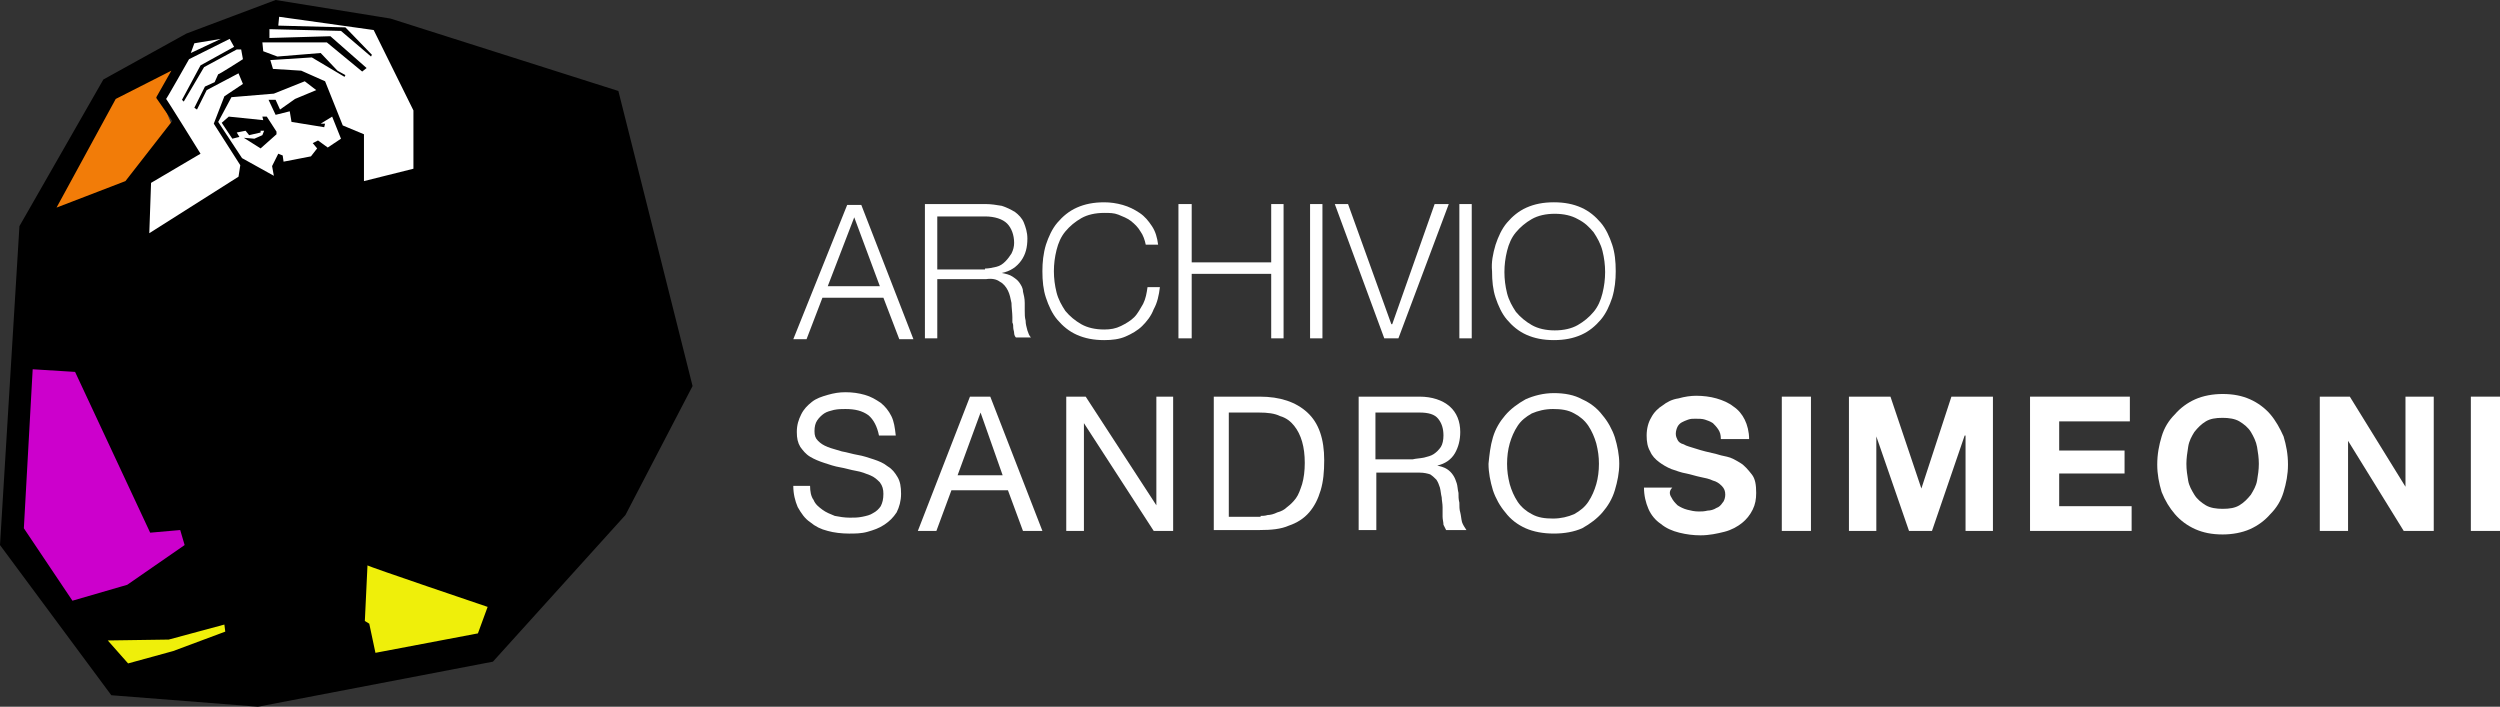
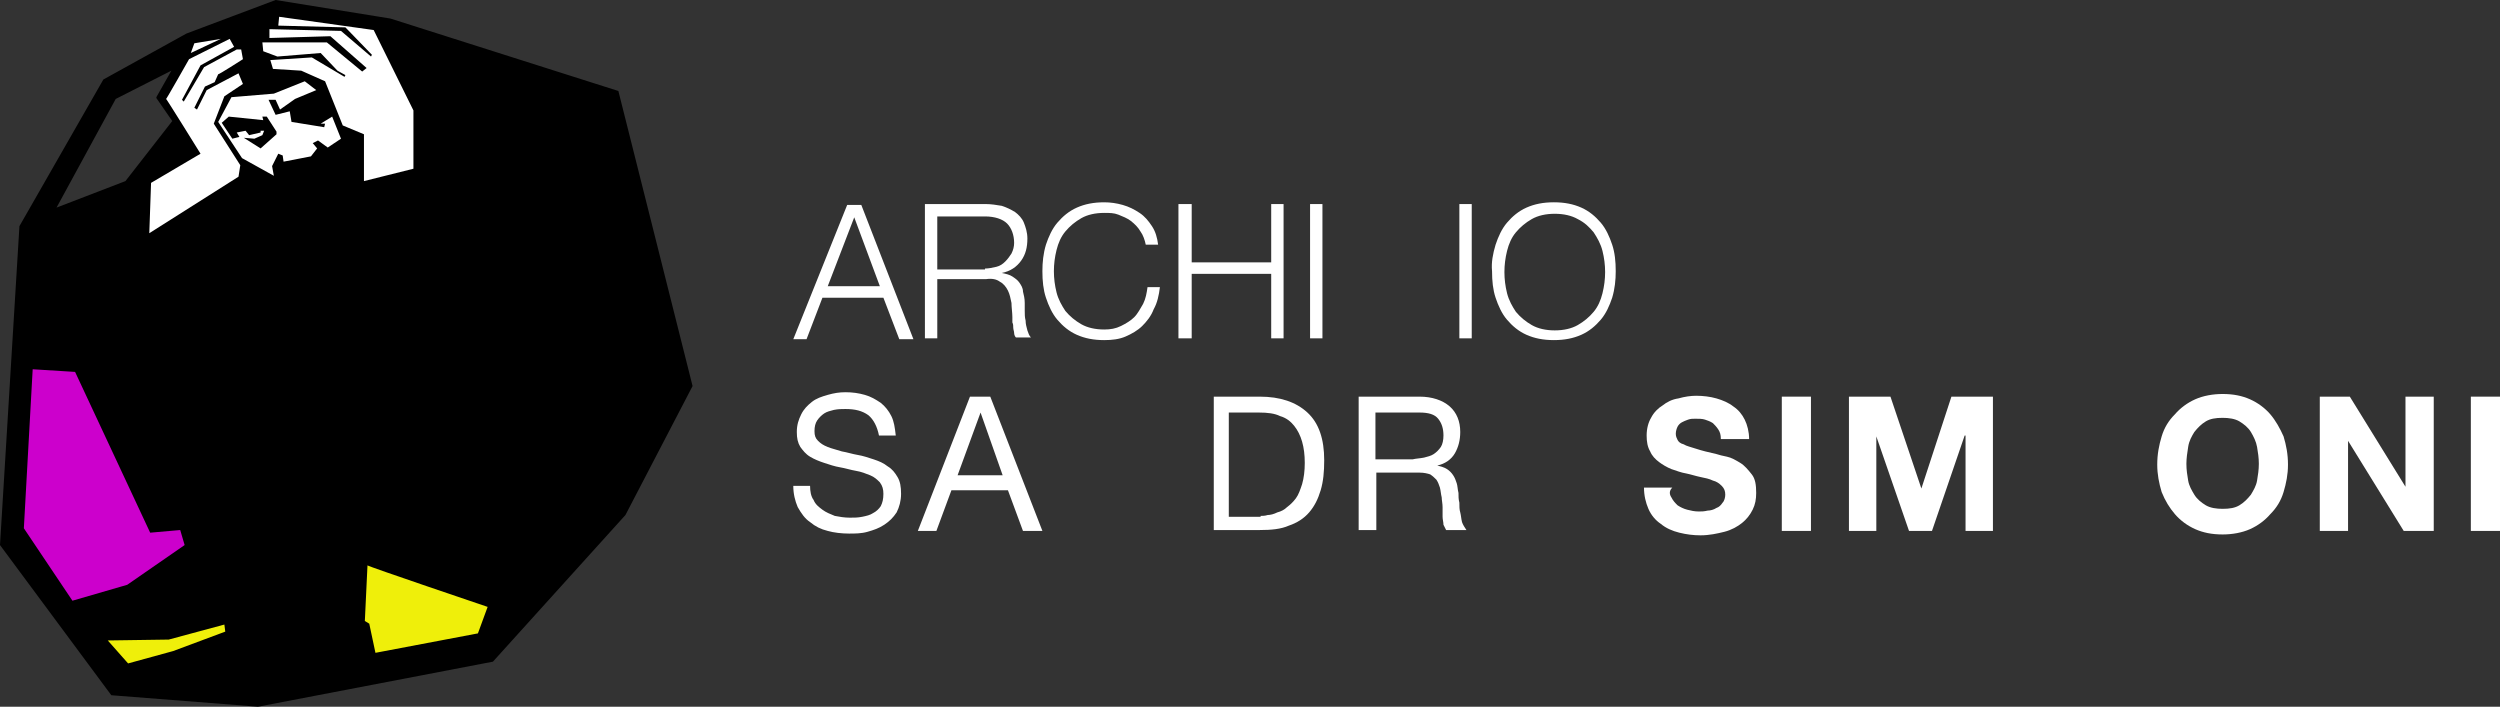
<svg xmlns="http://www.w3.org/2000/svg" version="1.1" id="Livello_1" x="0px" y="0px" viewBox="0 0 283 80" enable-background="new 0 0 283 80" xml:space="preserve">
  <rect x="0" y="0" width="283" height="80" fill="#333333" stroke="none" />
  <g>
    <path fill="#FFFFFF" d="M98.3,47c-0.7-0.5-1.5-0.7-2.6-0.7c-0.4,0-0.8,0-1.3,0.1c-0.4,0.1-0.8,0.2-1.1,0.4   c-0.3,0.2-0.6,0.5-0.8,0.8c-0.2,0.3-0.3,0.7-0.3,1.2c0,0.5,0.1,0.8,0.4,1.1c0.3,0.3,0.6,0.5,1.1,0.7c0.5,0.2,1,0.3,1.6,0.5   c0.6,0.1,1.2,0.3,1.8,0.4c0.6,0.1,1.2,0.3,1.8,0.5c0.6,0.2,1.1,0.4,1.6,0.8c0.5,0.3,0.8,0.7,1.1,1.2c0.3,0.5,0.4,1.1,0.4,1.9   c0,0.8-0.2,1.5-0.5,2.1c-0.4,0.6-0.8,1-1.4,1.4c-0.6,0.4-1.2,0.6-1.9,0.8c-0.7,0.2-1.4,0.2-2.1,0.2c-0.8,0-1.7-0.1-2.4-0.3   c-0.8-0.2-1.4-0.5-2-1c-0.6-0.4-1-1-1.4-1.7c-0.3-0.7-0.5-1.5-0.5-2.4h1.9c0,0.6,0.1,1.2,0.4,1.6c0.2,0.5,0.6,0.8,1,1.1   c0.4,0.3,0.9,0.5,1.4,0.7c0.5,0.1,1.1,0.2,1.7,0.2c0.5,0,0.9,0,1.4-0.1c0.5-0.1,0.9-0.2,1.2-0.4c0.4-0.2,0.7-0.5,0.9-0.8   c0.2-0.4,0.3-0.8,0.3-1.4c0-0.5-0.1-0.9-0.4-1.3c-0.3-0.3-0.6-0.6-1.1-0.8c-0.5-0.2-1-0.4-1.6-0.5c-0.6-0.1-1.2-0.3-1.8-0.4   c-0.6-0.1-1.2-0.3-1.8-0.5c-0.6-0.2-1.1-0.4-1.6-0.7c-0.5-0.3-0.8-0.7-1.1-1.1c-0.3-0.5-0.4-1-0.4-1.7c0-0.8,0.2-1.4,0.5-2   c0.3-0.6,0.7-1,1.2-1.4c0.5-0.4,1.1-0.6,1.8-0.8c0.7-0.2,1.3-0.3,2-0.3c0.8,0,1.5,0.1,2.2,0.3c0.7,0.2,1.2,0.5,1.8,0.9   c0.5,0.4,0.9,0.9,1.2,1.5c0.3,0.6,0.4,1.3,0.5,2.2h-1.9C99.3,48.3,98.9,47.5,98.3,47" />
    <path fill="#FFFFFF" d="M112.1,44.9l5.9,15.2h-2.2l-1.7-4.6h-6.4l-1.7,4.6h-2.1l5.9-15.2H112.1z M113.5,53.8l-2.5-7.1h0l-2.6,7.1   H113.5z" />
-     <polygon fill="#FFFFFF" points="122.9,44.9 130.9,57.2 130.9,57.2 130.9,44.9 132.8,44.9 132.8,60.1 130.6,60.1 122.7,47.9    122.7,47.9 122.7,60.1 120.7,60.1 120.7,44.9  " />
    <path fill="#FFFFFF" d="M142.6,44.9c2.3,0,4.1,0.6,5.4,1.8c1.3,1.2,1.9,3,1.9,5.4c0,1.3-0.1,2.4-0.4,3.4c-0.3,1-0.7,1.8-1.3,2.5   c-0.6,0.7-1.4,1.2-2.3,1.5c-0.9,0.4-2,0.5-3.3,0.5h-5.2V44.9H142.6z M142.7,58.4c0.2,0,0.5,0,0.8-0.1c0.3,0,0.7-0.1,1.1-0.3   c0.4-0.1,0.8-0.3,1.1-0.6c0.4-0.3,0.7-0.6,1-1c0.3-0.4,0.5-1,0.7-1.6c0.2-0.7,0.3-1.5,0.3-2.4c0-0.9-0.1-1.7-0.3-2.4   c-0.2-0.7-0.5-1.3-0.9-1.8c-0.4-0.5-0.9-0.9-1.6-1.1c-0.6-0.3-1.4-0.4-2.4-0.4h-3.4v11.8H142.7z" />
    <path fill="#FFFFFF" d="M160.7,44.9c1.4,0,2.6,0.4,3.4,1.1c0.8,0.7,1.2,1.7,1.2,2.9c0,0.9-0.2,1.7-0.6,2.4c-0.4,0.7-1.1,1.2-2,1.4   v0c0.4,0.1,0.8,0.2,1.1,0.4c0.3,0.2,0.5,0.4,0.7,0.7c0.2,0.3,0.3,0.6,0.4,0.9c0.1,0.3,0.1,0.7,0.2,1.1c0,0.4,0,0.7,0.1,1.1   c0,0.4,0,0.8,0.1,1.1c0.1,0.4,0.1,0.7,0.2,1.1c0.1,0.3,0.3,0.6,0.5,0.9h-2.3c-0.1-0.2-0.2-0.4-0.3-0.6c0-0.3-0.1-0.6-0.1-0.9   c0-0.3,0-0.7,0-1.1c0-0.4-0.1-0.8-0.1-1.1c-0.1-0.4-0.1-0.7-0.2-1.1c-0.1-0.3-0.2-0.6-0.4-0.9c-0.2-0.2-0.4-0.4-0.7-0.6   c-0.3-0.1-0.7-0.2-1.2-0.2h-4.9v6.5h-2V44.9H160.7z M161.2,51.8c0.4-0.1,0.8-0.2,1.1-0.4c0.3-0.2,0.6-0.5,0.8-0.8   c0.2-0.3,0.3-0.8,0.3-1.3c0-0.8-0.2-1.4-0.6-1.9c-0.4-0.5-1.1-0.7-2.1-0.7h-5v5.3h4.2C160.3,51.9,160.7,51.9,161.2,51.8" />
-     <path fill="#FFFFFF" d="M169,49.5c0.3-1,0.8-1.8,1.4-2.5c0.6-0.7,1.4-1.3,2.3-1.8c0.9-0.4,2-0.7,3.2-0.7c1.2,0,2.3,0.2,3.2,0.7   c0.9,0.4,1.7,1,2.3,1.8c0.6,0.7,1.1,1.6,1.4,2.5c0.3,1,0.5,2,0.5,3c0,1-0.2,2-0.5,3c-0.3,1-0.8,1.8-1.4,2.5   c-0.6,0.7-1.4,1.3-2.3,1.8c-0.9,0.4-2,0.6-3.2,0.6c-1.2,0-2.3-0.2-3.2-0.6c-0.9-0.4-1.7-1-2.3-1.8c-0.6-0.7-1.1-1.6-1.4-2.5   c-0.3-1-0.5-2-0.5-3C168.6,51.5,168.7,50.5,169,49.5 M170.9,54.8c0.2,0.7,0.5,1.4,0.9,2c0.4,0.6,1,1.1,1.6,1.4   c0.7,0.4,1.5,0.5,2.4,0.5c0.9,0,1.7-0.2,2.4-0.5c0.7-0.4,1.2-0.8,1.6-1.4c0.4-0.6,0.7-1.3,0.9-2c0.2-0.7,0.3-1.5,0.3-2.3   c0-0.8-0.1-1.5-0.3-2.3c-0.2-0.7-0.5-1.4-0.9-2c-0.4-0.6-1-1.1-1.6-1.4c-0.7-0.4-1.5-0.5-2.4-0.5c-0.9,0-1.7,0.2-2.4,0.5   c-0.7,0.4-1.2,0.8-1.6,1.4c-0.4,0.6-0.7,1.3-0.9,2c-0.2,0.7-0.3,1.5-0.3,2.3C170.6,53.3,170.7,54,170.9,54.8" />
    <path fill="#FFFFFF" d="M189.2,56.3c0.2,0.4,0.4,0.6,0.7,0.9c0.3,0.2,0.7,0.4,1.1,0.5c0.4,0.1,0.8,0.2,1.3,0.2c0.3,0,0.6,0,1-0.1   c0.3,0,0.7-0.1,1-0.3c0.3-0.1,0.5-0.3,0.7-0.6c0.2-0.2,0.3-0.6,0.3-0.9c0-0.4-0.1-0.7-0.4-1c-0.3-0.3-0.6-0.5-1-0.6   c-0.4-0.2-0.9-0.3-1.4-0.4c-0.5-0.1-1.1-0.3-1.6-0.4c-0.6-0.1-1.1-0.3-1.7-0.5c-0.5-0.2-1-0.5-1.4-0.8c-0.4-0.3-0.8-0.7-1-1.2   c-0.3-0.5-0.4-1.1-0.4-1.8c0-0.8,0.2-1.5,0.5-2c0.3-0.6,0.8-1.1,1.3-1.4c0.5-0.4,1.1-0.7,1.8-0.8c0.7-0.2,1.4-0.3,2-0.3   c0.8,0,1.6,0.1,2.3,0.3c0.7,0.2,1.4,0.5,1.9,0.9c0.6,0.4,1,0.9,1.3,1.5c0.3,0.6,0.5,1.4,0.5,2.2h-3.2c0-0.5-0.1-0.8-0.3-1.1   s-0.4-0.5-0.6-0.7c-0.3-0.2-0.6-0.3-0.9-0.4c-0.3-0.1-0.7-0.1-1.1-0.1c-0.3,0-0.5,0-0.8,0.1c-0.3,0.1-0.5,0.2-0.7,0.3   c-0.2,0.1-0.4,0.3-0.5,0.5c-0.1,0.2-0.2,0.5-0.2,0.8c0,0.3,0.1,0.5,0.2,0.7c0.1,0.2,0.3,0.4,0.7,0.5c0.3,0.2,0.8,0.3,1.4,0.5   c0.6,0.2,1.4,0.4,2.3,0.6c0.3,0.1,0.7,0.2,1.2,0.3c0.5,0.1,1,0.4,1.5,0.7c0.5,0.3,0.9,0.8,1.3,1.3c0.4,0.5,0.5,1.2,0.5,2.1   c0,0.7-0.1,1.3-0.4,1.9c-0.3,0.6-0.7,1.1-1.2,1.5c-0.5,0.4-1.2,0.8-2,1c-0.8,0.2-1.7,0.4-2.7,0.4c-0.8,0-1.6-0.1-2.4-0.3   c-0.8-0.2-1.5-0.5-2.1-1c-0.6-0.4-1.1-1-1.4-1.7s-0.5-1.5-0.5-2.4h3.2C188.9,55.6,189,56,189.2,56.3" />
    <rect x="201.7" y="44.9" fill="#FFFFFF" width="3.3" height="15.2" />
    <polygon fill="#FFFFFF" points="214,44.9 217.5,55.3 217.5,55.3 220.9,44.9 225.6,44.9 225.6,60.1 222.5,60.1 222.5,49.3    222.4,49.3 218.7,60.1 216.1,60.1 212.4,49.4 212.4,49.4 212.4,60.1 209.3,60.1 209.3,44.9  " />
-     <polygon fill="#FFFFFF" points="241.1,44.9 241.1,47.7 233.1,47.7 233.1,51 240.5,51 240.5,53.6 233.1,53.6 233.1,57.3 241.3,57.3    241.3,60.1 229.8,60.1 229.8,44.9  " />
    <path fill="#FFFFFF" d="M244.7,49.4c0.3-1,0.8-1.8,1.5-2.5c0.6-0.7,1.4-1.3,2.3-1.7c0.9-0.4,2-0.6,3.1-0.6c1.2,0,2.2,0.2,3.1,0.6   c0.9,0.4,1.7,1,2.3,1.7c0.6,0.7,1.1,1.6,1.5,2.5c0.3,1,0.5,2,0.5,3.2c0,1.1-0.2,2.1-0.5,3.1c-0.3,1-0.8,1.8-1.5,2.5   c-0.6,0.7-1.4,1.3-2.3,1.7c-0.9,0.4-2,0.6-3.1,0.6c-1.2,0-2.2-0.2-3.1-0.6c-0.9-0.4-1.7-1-2.3-1.7c-0.6-0.7-1.1-1.5-1.5-2.5   c-0.3-1-0.5-2-0.5-3.1C244.2,51.4,244.4,50.4,244.7,49.4 M247.7,54.4c0.1,0.6,0.4,1.1,0.7,1.6c0.3,0.5,0.8,0.9,1.3,1.2   c0.5,0.3,1.2,0.4,1.9,0.4c0.8,0,1.4-0.1,1.9-0.4c0.5-0.3,0.9-0.7,1.3-1.2c0.3-0.5,0.6-1,0.7-1.6c0.1-0.6,0.2-1.2,0.2-1.9   c0-0.7-0.1-1.3-0.2-1.9c-0.1-0.6-0.4-1.2-0.7-1.7c-0.3-0.5-0.8-0.9-1.3-1.2c-0.5-0.3-1.2-0.4-1.9-0.4c-0.8,0-1.4,0.1-1.9,0.4   c-0.5,0.3-0.9,0.7-1.3,1.2c-0.3,0.5-0.6,1-0.7,1.7c-0.1,0.6-0.2,1.3-0.2,1.9C247.5,53.2,247.6,53.8,247.7,54.4" />
    <polygon fill="#FFFFFF" points="266,44.9 272.3,55.1 272.3,55.1 272.3,44.9 275.5,44.9 275.5,60.1 272.1,60.1 265.8,49.9    265.8,49.9 265.8,60.1 262.6,60.1 262.6,44.9  " />
    <rect x="279.7" y="44.9" fill="#FFFFFF" width="3.3" height="15.2" />
    <path fill="#FFFFFF" d="M97.5,23.2l5.9,15.2h-1.6l-1.8-4.7h-6.9l-1.8,4.7h-1.5l6.1-15.2H97.5z M99.6,32.4l-2.9-7.8l-3,7.8H99.6z" />
    <path fill="#FFFFFF" d="M111.6,23.1c0.6,0,1.2,0.1,1.8,0.2c0.6,0.2,1,0.4,1.5,0.7c0.4,0.3,0.8,0.7,1,1.2c0.2,0.5,0.4,1.1,0.4,1.8   c0,1-0.2,1.8-0.7,2.5c-0.5,0.7-1.2,1.2-2.2,1.4v0c0.5,0.1,0.9,0.2,1.2,0.4c0.3,0.2,0.6,0.4,0.8,0.7c0.2,0.3,0.4,0.6,0.4,1   c0.1,0.4,0.2,0.8,0.2,1.3c0,0.3,0,0.6,0,0.9c0,0.4,0,0.7,0.1,1.1c0,0.4,0.1,0.7,0.2,1.1c0.1,0.3,0.2,0.6,0.4,0.8H115   c-0.1-0.1-0.2-0.3-0.2-0.5c0-0.2-0.1-0.4-0.1-0.6c0-0.2,0-0.4-0.1-0.6c0-0.2,0-0.4,0-0.6c0-0.5-0.1-1.1-0.1-1.6   c-0.1-0.5-0.2-1-0.4-1.4c-0.2-0.4-0.5-0.8-0.9-1c-0.4-0.3-0.9-0.4-1.6-0.3h-5.5v6.7h-1.4V23.1H111.6z M111.5,30.4   c0.4,0,0.9-0.1,1.3-0.2c0.4-0.1,0.7-0.3,1-0.6c0.3-0.3,0.5-0.6,0.7-0.9c0.2-0.4,0.3-0.8,0.3-1.2c0-0.9-0.3-1.7-0.8-2.2   c-0.5-0.5-1.4-0.8-2.5-0.8h-5.4v6H111.5z" />
    <path fill="#FFFFFF" d="M129.1,26.2c-0.3-0.5-0.6-0.8-1.1-1.2c-0.4-0.3-0.9-0.5-1.4-0.7c-0.5-0.2-1-0.2-1.6-0.2   c-1,0-1.9,0.2-2.6,0.6c-0.7,0.4-1.3,0.9-1.8,1.5c-0.5,0.6-0.8,1.3-1,2.1c-0.2,0.8-0.3,1.6-0.3,2.4c0,0.8,0.1,1.6,0.3,2.4   c0.2,0.8,0.6,1.5,1,2.1c0.5,0.6,1.1,1.1,1.8,1.5c0.7,0.4,1.6,0.6,2.6,0.6c0.7,0,1.3-0.1,1.9-0.4c0.6-0.3,1.1-0.6,1.5-1   c0.4-0.4,0.7-1,1-1.5c0.3-0.6,0.4-1.2,0.5-1.9h1.4c-0.1,0.9-0.3,1.8-0.7,2.5c-0.3,0.8-0.8,1.4-1.3,1.9c-0.5,0.5-1.2,0.9-1.9,1.2   c-0.7,0.3-1.5,0.4-2.4,0.4c-1.2,0-2.2-0.2-3.1-0.6c-0.9-0.4-1.6-1-2.2-1.7c-0.6-0.7-1-1.6-1.3-2.5c-0.3-0.9-0.4-1.9-0.4-3   c0-1,0.1-2,0.4-3c0.3-0.9,0.7-1.8,1.3-2.5c0.6-0.7,1.3-1.3,2.2-1.7c0.9-0.4,1.9-0.6,3.1-0.6c0.7,0,1.4,0.1,2.1,0.3   c0.7,0.2,1.3,0.5,1.9,0.9c0.6,0.4,1,0.9,1.4,1.5c0.4,0.6,0.6,1.3,0.7,2.1h-1.4C129.6,27.2,129.4,26.6,129.1,26.2" />
    <polygon fill="#FFFFFF" points="134.9,23.1 134.9,29.7 143.9,29.7 143.9,23.1 145.3,23.1 145.3,38.3 143.9,38.3 143.9,31 134.9,31    134.9,38.3 133.4,38.3 133.4,23.1  " />
    <rect x="148.3" y="23.1" fill="#FFFFFF" width="1.4" height="15.2" />
-     <polygon fill="#FFFFFF" points="152.6,23.1 157.5,36.7 157.6,36.7 162.4,23.1 164,23.1 158.3,38.3 156.7,38.3 151.1,23.1  " />
    <rect x="165.2" y="23.1" fill="#FFFFFF" width="1.4" height="15.2" />
    <path fill="#FFFFFF" d="M169.3,27.7c0.3-0.9,0.7-1.8,1.3-2.5c0.6-0.7,1.3-1.3,2.2-1.7c0.9-0.4,1.9-0.6,3.1-0.6   c1.2,0,2.2,0.2,3.1,0.6c0.9,0.4,1.6,1,2.2,1.7c0.6,0.7,1,1.6,1.3,2.5c0.3,0.9,0.4,1.9,0.4,3c0,1-0.1,2-0.4,3   c-0.3,0.9-0.7,1.8-1.3,2.5c-0.6,0.7-1.3,1.3-2.2,1.7c-0.9,0.4-1.9,0.6-3.1,0.6c-1.2,0-2.2-0.2-3.1-0.6c-0.9-0.4-1.6-1-2.2-1.7   c-0.6-0.7-1-1.6-1.3-2.5c-0.3-0.9-0.4-1.9-0.4-3C168.8,29.7,169,28.7,169.3,27.7 M170.6,33.2c0.2,0.8,0.6,1.5,1,2.1   c0.5,0.6,1.1,1.1,1.8,1.5c0.7,0.4,1.6,0.6,2.6,0.6c1,0,1.9-0.2,2.6-0.6c0.7-0.4,1.3-0.9,1.8-1.5c0.5-0.6,0.8-1.3,1-2.1   c0.2-0.8,0.3-1.6,0.3-2.4c0-0.8-0.1-1.6-0.3-2.4c-0.2-0.8-0.6-1.5-1-2.1c-0.5-0.6-1-1.1-1.8-1.5c-0.7-0.4-1.6-0.6-2.6-0.6   c-1,0-1.9,0.2-2.6,0.6c-0.7,0.4-1.3,0.9-1.8,1.5c-0.5,0.6-0.8,1.3-1,2.1c-0.2,0.8-0.3,1.6-0.3,2.4   C170.3,31.6,170.4,32.4,170.6,33.2" />
    <g>
      <polyline fill="#EFEF0A" points="36.8,68.3 36.5,60.2 55.8,68.5 56.4,71.9 53.3,73.2 39.8,76.4   " />
      <path fill="#CC00CC" d="M2.7,39.3C1.4,39,13.5,42,13.5,41.9S23.3,61,23.3,61L14.1,69l-8.1-1l-4.7-8.1L2,39.3L2.7,39.3z" />
      <polyline fill="#EFEF0A" points="14.3,77.5 9.3,71.6 25.7,70.1 30.2,73.2   " />
      <polygon fill="#FFFFFF" points="16.7,29.9 13.5,23.2 20.9,15.9 18.2,11 21.6,4.2 28.5,1.9 32,1.3 46,3.4 51.4,14.9 47.1,24.9       " />
-       <polyline fill="#F27C08" points="11,27.1 2.9,26.1 14.2,8.4 19.8,7.2 18.4,11.6 19.8,15   " />
      <path d="M70,10.3L44.2,2.1L31.2,0L21.1,3.8L11.7,9L2.2,25.6L0,61.7l12.6,17L29.2,80l26.6-5.1l15-16.6l7.6-14.6L70,10.3z M22,4.9    l3-0.5L21.6,6L22,4.9z M13.1,11.2L19.4,8L17.7,11l0,0.1l1.8,2.6l-5.3,6.8l-7.8,3L13.1,11.2z M2.7,59.8l1-18l4.8,0.3L17,60.3    l3.4-0.3l0.5,1.7l-6.5,4.5L8.2,68L2.7,59.8z M19.6,73.7l-5.1,1.4l-2.3-2.6l6.9-0.1l6.3-1.7l0.1,0.8L19.6,73.7z M27,20l-10.1,6.4    l0.2-5.7l5.6-3.3c0,0-3.9-6.3-3.9-6.2c0,0.1,2.6-4.5,2.6-4.5L26,4.4l0.5,0.9l-3.8,2.1l-2.1,3.9l0.2,0.2l2.3-3.9l3.7-2h0.5l0.2,1.1    c0,0-2.8,1.8-2.8,1.7c0,0-0.4,0.9-0.4,0.9l-1.1,0.5l-1.2,2.4l0.3,0.2l1.1-2.2l3.6-1.9l0.5,1.2l-2.1,1.4L24.2,14l3,4.7L27,20z     M37.1,16.7L36,15.9l-0.6,0.3l0.5,0.6l-0.7,0.9l-3.1,0.6L32,17.6l-0.5-0.2l-0.7,1.4l0.2,1.1l-3.6-2l-2.7-4.1l1.5-2.8l4.8-0.4    l3.5-1.4l1.3,1l-2.4,1l-1.7,1.2l-0.5-1.1l-0.8,0l0.8,1.7l1.6-0.4l0.2,1.2l3.7,0.6l0.1-0.4L36.3,14l1.3-0.8l1,2.5L37.1,16.7z     M38.8,14.2l-2-5L34.1,8l-3.2-0.2l-0.3-1l4.7-0.3L39,8.7l0.1-0.2L38.2,8l-1.9-2l-4.9,0.4l-1.6-0.6l-0.1-1h7.3L41,8.1l0.5-0.4    l-4.1-3.6l-6.9,0.2l0-1l8.1,0.2L42,6.4l0.1-0.2l-3-3.1l-7.6-0.2l0.1-1l10.7,1.5l4.5,9.1v6.6l-5.6,1.4v-5.3L38.8,14.2z M54.1,71.7    l-11.6,2.2l-0.7-3.3l-0.5-0.3l0.3-6.3c0,0.1,13.6,4.7,13.6,4.7L54.1,71.7z" />
      <polygon points="30.2,13.2 31.3,14.9 31.3,15.2 29.5,16.8 27.6,15.6 28.8,15.7 29.7,15.3 29.9,14.8 29.5,14.8 29.5,15 28.2,15.3     27.8,14.8 26.8,15 27.1,15.5 26.3,15.7 25.1,13.9 25.9,13.2 29.8,13.6 29.7,13.2   " />
    </g>
  </g>
</svg>